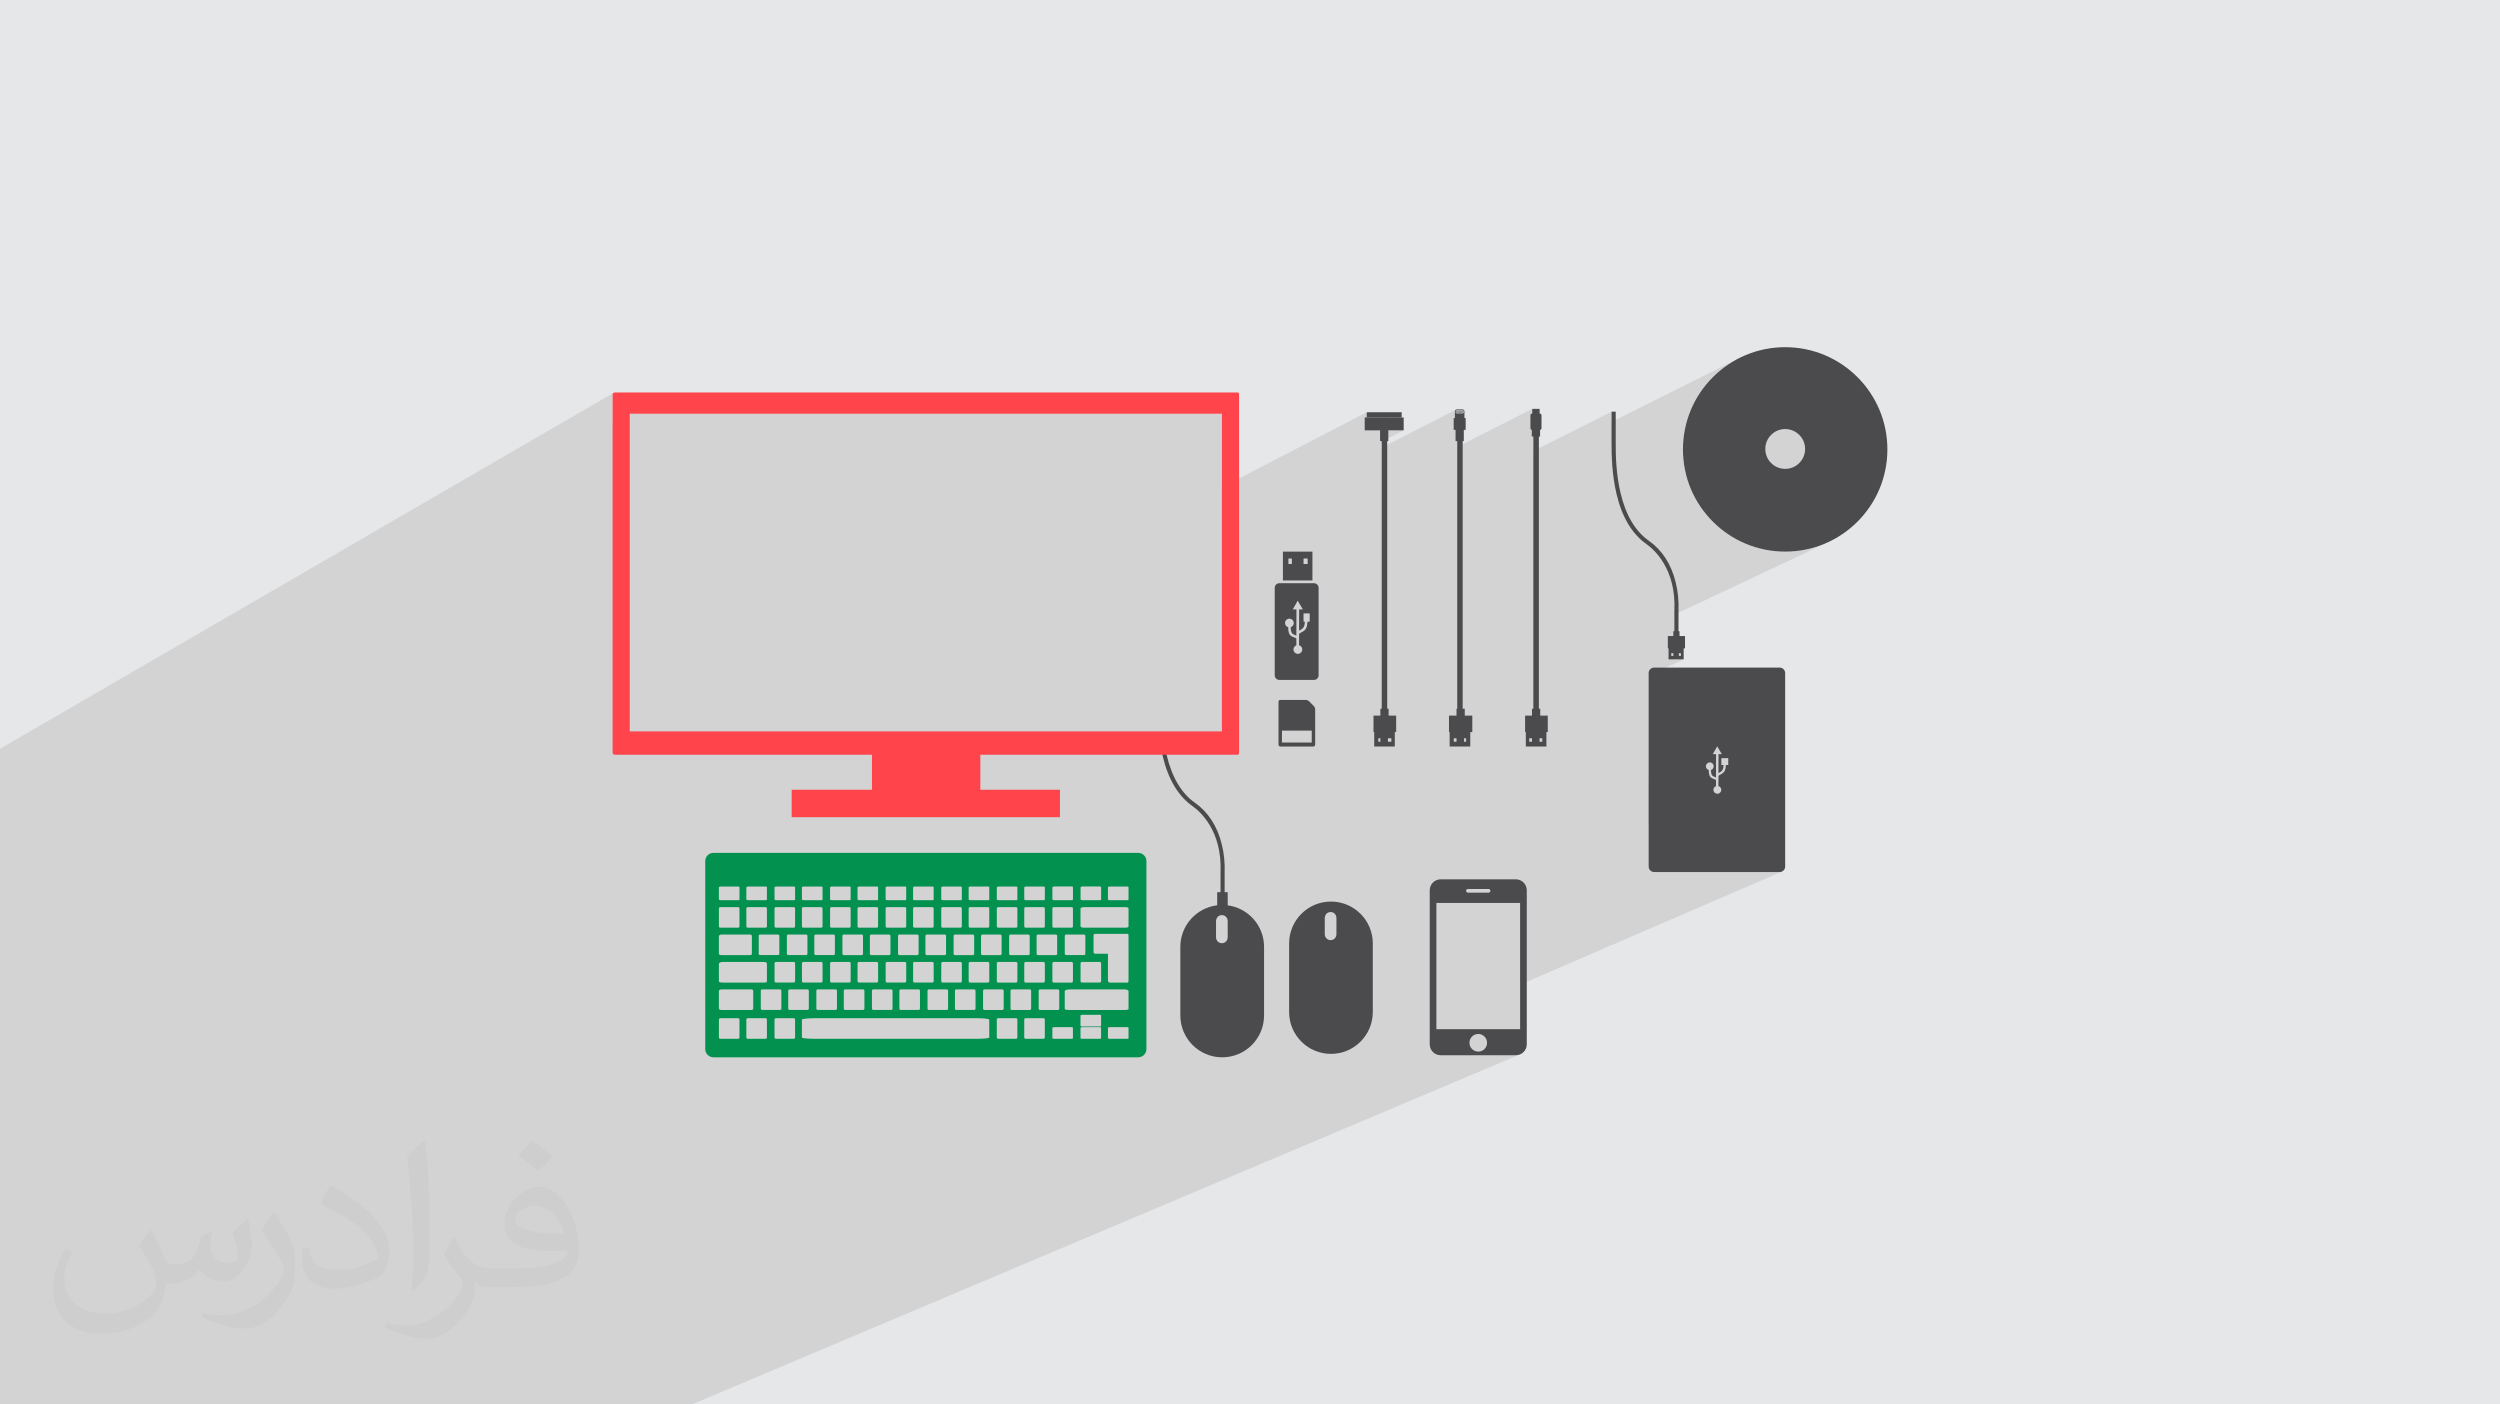
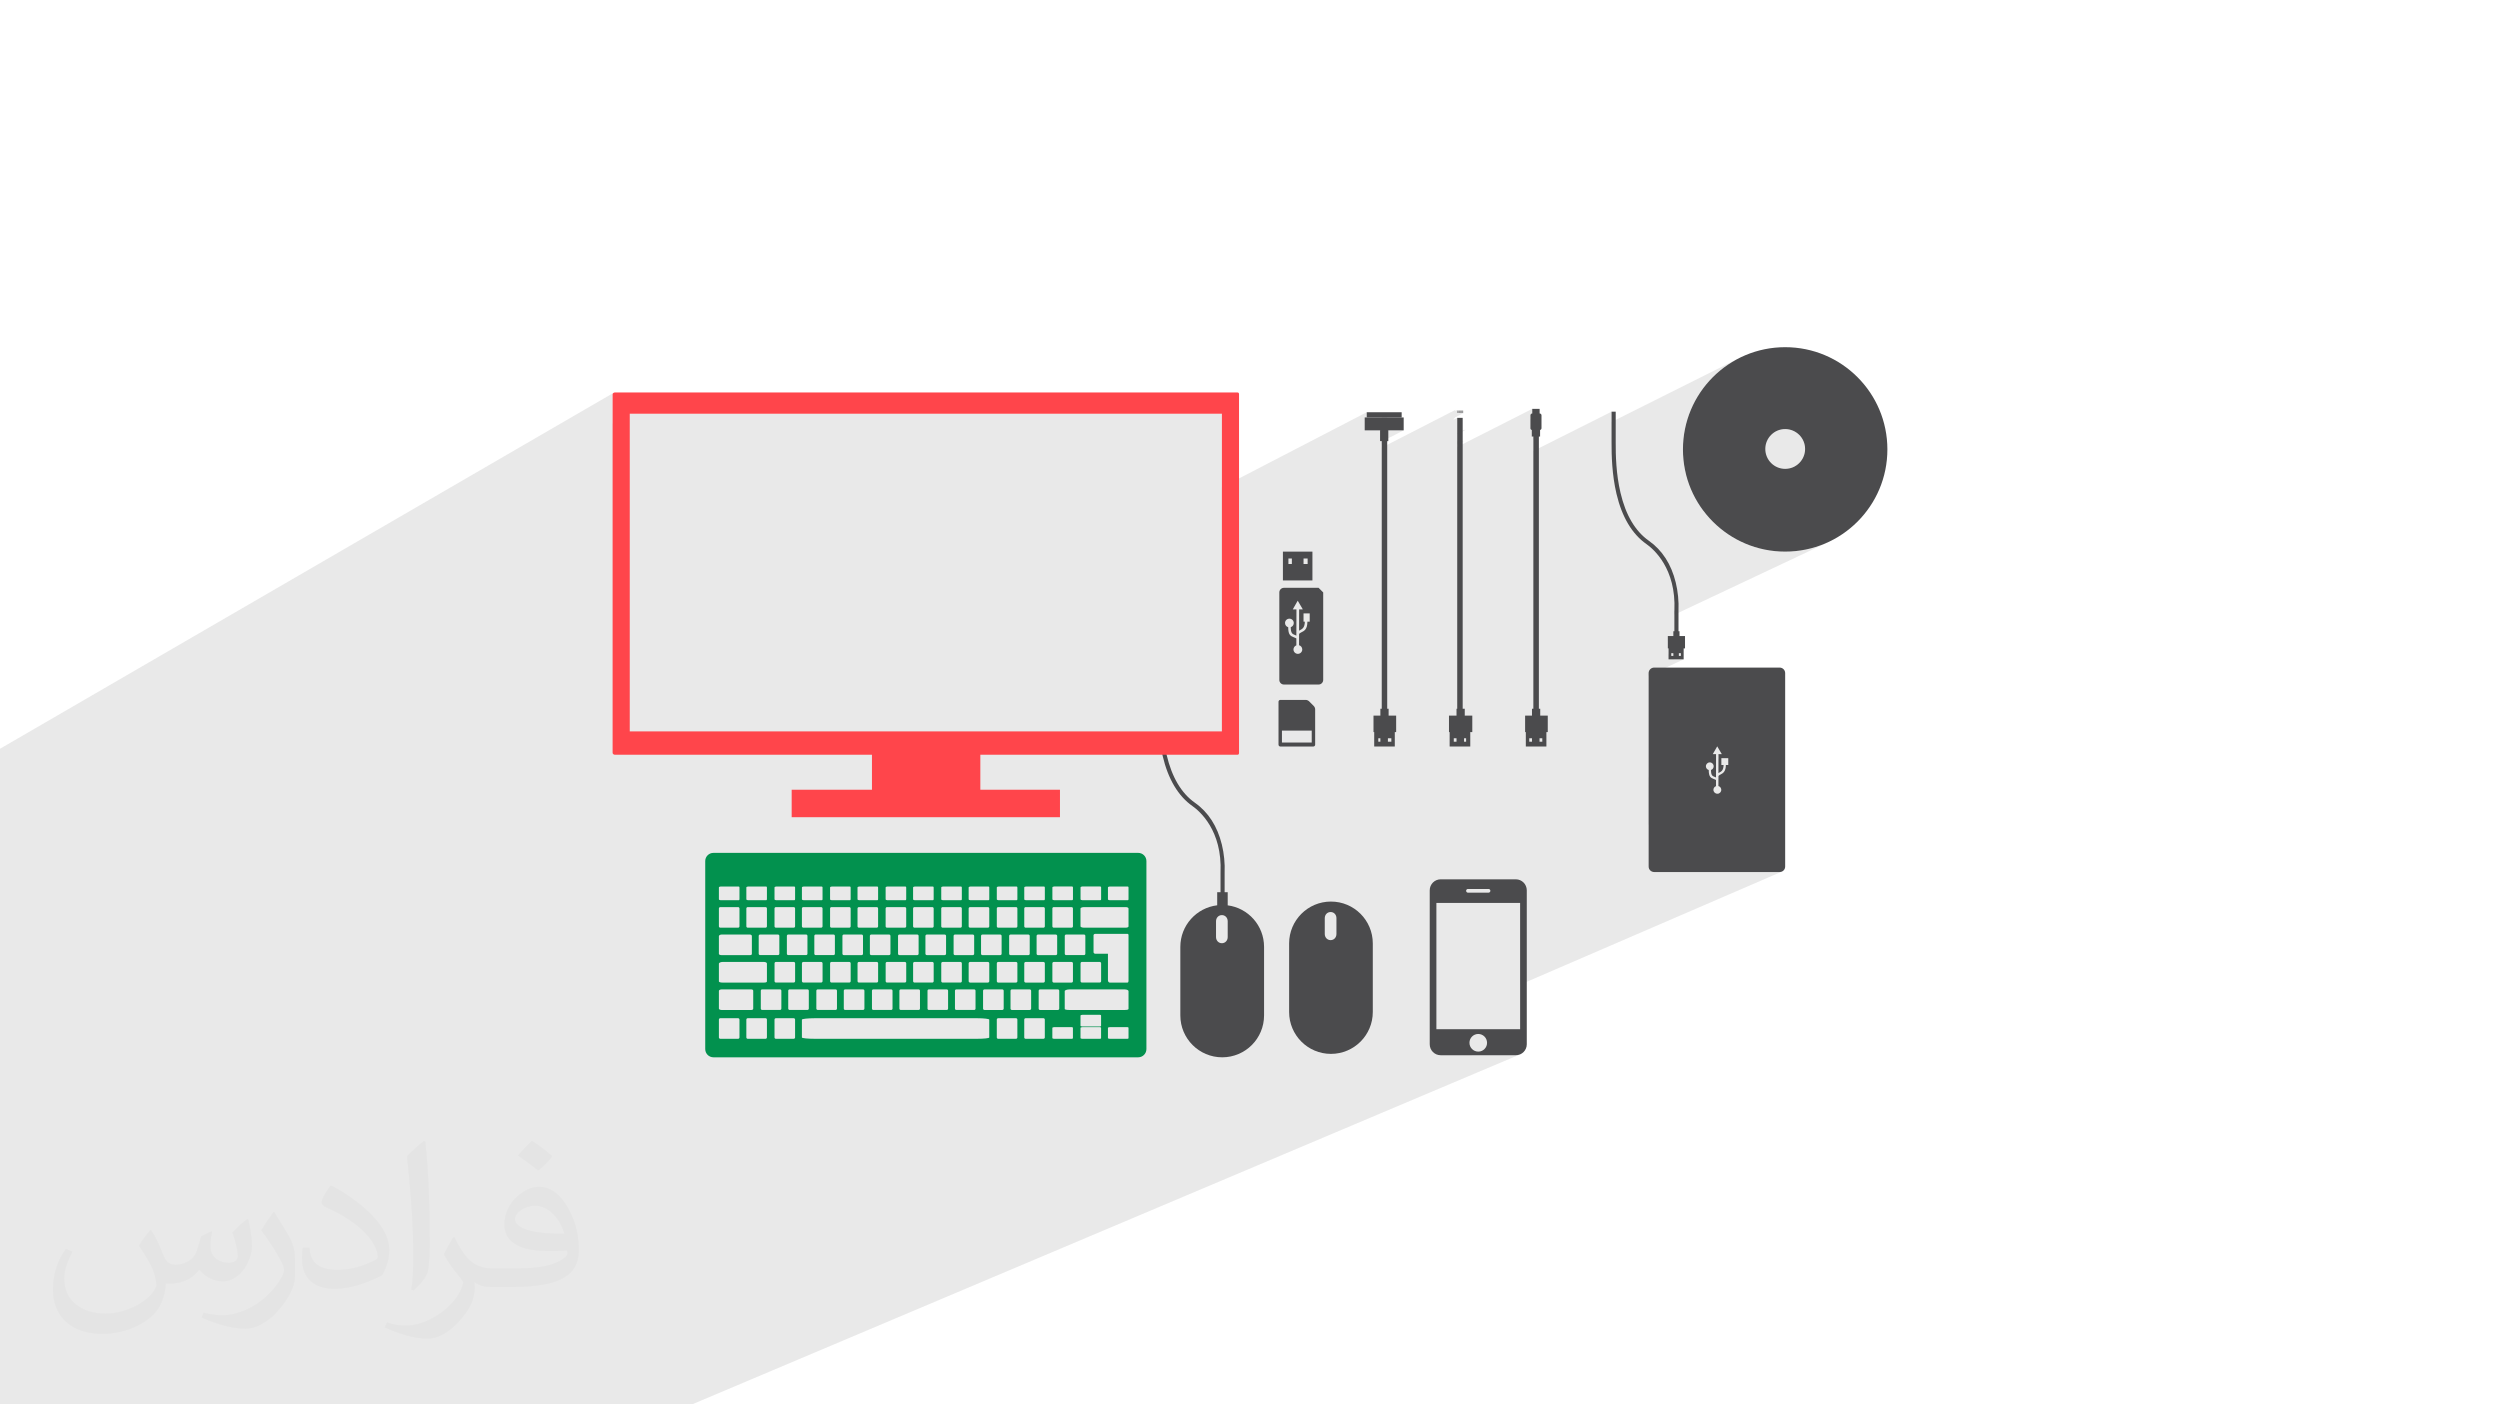
<svg xmlns="http://www.w3.org/2000/svg" xml:space="preserve" width="94.192mm" height="52.917mm" version="1.1" style="shape-rendering:geometricPrecision; text-rendering:geometricPrecision; image-rendering:optimizeQuality; fill-rule:evenodd; clip-rule:evenodd" viewBox="0 0 9404.92 5283.66">
  <defs>
    <style type="text/css">
   
    .fil6 {fill:#4B4B4D}
    .fil0 {fill:#E6E7E8}
    .fil4 {fill:#02914E;fill-rule:nonzero}
    .fil3 {fill:#4B4B4D;fill-rule:nonzero}
    .fil5 {fill:#FF454B;fill-rule:nonzero}
    .fil2 {fill:#373435;fill-opacity:0.031}
    .fil1 {fill:#2B2A29;fill-opacity:0.102}
   
  </style>
  </defs>
  <g id="Layer_x0020_1">
-     <polygon class="fil0" points="-0,0 9404.92,0 9404.92,5283.66 -0,5283.66 " />
    <polygon class="fil1" points="6501.59,2877.94 6501.59,2877.94 6492.35,2882.09 6492.02,2886.73 6490.5,2893.84 6488.28,2899.49 6485.47,2903.93 6482.27,2907.38 6478.8,2910.06 6475.24,2912.22 6471.73,2914.08 6470.54,2914.72 6469.41,2915.35 6468.34,2915.99 6467.36,2916.65 6466.48,2917.34 6465.74,2918.09 6465.13,2918.9 6464.69,2919.79 6464.5,2957.06 6466.77,2957.89 6468.85,2959.05 6470.69,2960.53 6472.28,2962.28 6473.57,2964.26 6474.54,2966.46 6475.14,2968.83 6475.35,2971.33 6475.06,2974.31 6474.21,2977.06 6472.87,2979.55 6471.09,2981.72 6468.93,2983.49 6466.44,2984.83 6202.06,3102.62 6202.06,3260.02 6202.48,3264.19 6203.7,3268.05 6205.61,3271.54 6208.14,3274.57 6211.22,3277.08 6214.73,3278.96 6218.63,3280.14 6222.79,3280.56 6695.19,3280.56 6699.36,3280.14 6703.22,3278.96 5718.6,3704.24 5718.6,3871.85 5718.6,3871.85 5594.03,3924.92 5593.55,3929.67 5591.61,3935.88 5588.57,3941.5 5584.53,3946.41 5579.62,3950.44 5574,3953.49 5535.69,3969.79 5702.44,3969.79 5710.76,3968.95 5718.51,3966.55 2602.46,5283.66 2594.96,5283.66 2446.49,5283.66 2404.64,5283.66 2400.85,5283.66 2343.31,5283.66 2302.49,5283.66 2296.49,5283.66 2220.95,5283.66 2061.91,5283.66 2058.28,5283.66 1994.29,5283.66 1965.11,5283.66 1660.49,5283.66 1656.71,5283.66 1627.17,5283.66 1603.73,5283.66 1507.9,5283.66 1456.94,5283.66 1351.41,5283.66 1345.54,5283.66 1306.71,5283.66 1289.14,5283.66 1283.65,5283.66 1274.95,5283.66 1256.16,5283.66 1253.94,5283.66 1190.49,5283.66 1189.3,5283.66 1189.23,5283.66 1187.31,5283.66 1185.75,5283.66 1181.07,5283.66 1179.27,5283.66 1173.66,5283.66 1172.44,5283.66 1168.88,5283.66 1164.54,5283.66 1139.59,5283.66 1139.58,5283.66 1132.3,5283.66 1120.68,5283.66 1120.55,5283.66 1120.12,5283.66 1103.55,5283.66 1093.94,5283.66 1092.98,5283.66 1090.84,5283.66 1084.99,5283.66 1080.96,5283.66 1078.49,5283.66 1077.42,5283.66 1071.9,5283.66 1065.01,5283.66 1062.46,5283.66 1045.32,5283.66 1035.59,5283.66 1028.02,5283.66 1025.72,5283.66 1023.47,5283.66 1005.4,5283.66 1002.77,5283.66 993.83,5283.66 990.02,5283.66 987.14,5283.66 986.77,5283.66 983.61,5283.66 978.99,5283.66 977.43,5283.66 957.17,5283.66 954.32,5283.66 934.57,5283.66 932.31,5283.66 915.38,5283.66 912.33,5283.66 911.28,5283.66 909.26,5283.66 903.45,5283.66 900.33,5283.66 891.98,5283.66 885.51,5283.66 844.42,5283.66 842.29,5283.66 841.08,5283.66 838.81,5283.66 824.74,5283.66 813.63,5283.66 800.5,5283.66 799.92,5283.66 794.06,5283.66 790.47,5283.66 761.74,5283.66 760.77,5283.66 755.15,5283.66 747.94,5283.66 740.71,5283.66 729.63,5283.66 723.28,5283.66 701.98,5283.66 700.79,5283.66 681.62,5283.66 680.62,5283.66 677.6,5283.66 670.11,5283.66 664.19,5283.66 663.52,5283.66 649.81,5283.66 649.8,5283.66 636.66,5283.66 630.49,5283.66 618.4,5283.66 611.78,5283.66 594.96,5283.66 590.72,5283.66 589.72,5283.66 588.32,5283.66 584.16,5283.66 580.74,5283.66 577.89,5283.66 571.44,5283.66 571.35,5283.66 549.06,5283.66 548.34,5283.66 547.98,5283.66 546.06,5283.66 539.86,5283.66 538.94,5283.66 538.93,5283.66 536.95,5283.66 522.5,5283.66 522.18,5283.66 521.18,5283.66 521.08,5283.66 504.93,5283.66 502.67,5283.66 489.67,5283.66 488.32,5283.66 485.82,5283.66 479.31,5283.66 464.43,5283.66 463.51,5283.66 458.28,5283.66 453.12,5283.66 446.88,5283.66 445.28,5283.66 430.87,5283.66 429.75,5283.66 428.93,5283.66 428.83,5283.66 427.73,5283.66 425.05,5283.66 424.16,5283.66 418.02,5283.66 415.31,5283.66 414.41,5283.66 414.09,5283.66 412.55,5283.66 398.4,5283.66 395.92,5283.66 395.43,5283.66 391.44,5283.66 389.44,5283.66 382.97,5283.66 382.63,5283.66 372.79,5283.66 371.86,5283.66 370.52,5283.66 368.8,5283.66 367.57,5283.66 366.51,5283.66 363.41,5283.66 362.46,5283.66 360.01,5283.66 357.71,5283.66 356.26,5283.66 353.75,5283.66 351.7,5283.66 339.83,5283.66 339.39,5283.66 338.8,5283.66 332.72,5283.66 326.6,5283.66 320.09,5283.66 311.23,5283.66 309.98,5283.66 305.97,5283.66 303.8,5283.66 300.83,5283.66 298.68,5283.66 297.43,5283.66 294.13,5283.66 293.47,5283.66 290.7,5283.66 281.3,5283.66 280.38,5283.66 279.61,5283.66 269.63,5283.66 264.37,5283.66 263.46,5283.66 250.03,5283.66 247.41,5283.66 246.41,5283.66 243.55,5283.66 243.26,5283.66 237.48,5283.66 233.03,5283.66 229.95,5283.66 225.77,5283.66 224.33,5283.66 222.01,5283.66 221.03,5283.66 216.34,5283.66 215.88,5283.66 213.97,5283.66 212.21,5283.66 207.57,5283.66 202.55,5283.66 193.12,5283.66 191.96,5283.66 191.39,5283.66 191.03,5283.66 188.72,5283.66 187.13,5283.66 184.27,5283.66 181.73,5283.66 180.24,5283.66 178.96,5283.66 172.85,5283.66 172.83,5283.66 167.7,5283.66 162.77,5283.66 159.31,5283.66 158.56,5283.66 157.31,5283.66 156.3,5283.66 152.99,5283.66 152.44,5283.66 152.26,5283.66 146.22,5283.66 138.01,5283.66 137.66,5283.66 131.86,5283.66 131.12,5283.66 130.13,5283.66 130.04,5283.66 123.63,5283.66 121.74,5283.66 121.72,5283.66 115.38,5283.66 113.91,5283.66 102.57,5283.66 100.48,5283.66 100.12,5283.66 99.52,5283.66 99.37,5283.66 96.62,5283.66 96.57,5283.66 92.57,5283.66 91.15,5283.66 89.99,5283.66 86.23,5283.66 85.98,5283.66 83.47,5283.66 82.03,5283.66 80.03,5283.66 69.23,5283.66 69.13,5283.66 67.13,5283.66 67.11,5283.66 65.06,5283.66 64.84,5283.66 64.05,5283.66 63.11,5283.66 59.72,5283.66 57.1,5283.66 53.58,5283.66 51.18,5283.66 47.53,5283.66 42.53,5283.66 41.53,5283.66 33.53,5283.66 33.21,5283.66 31.84,5283.66 31.37,5283.66 25.51,5283.66 23.14,5283.66 14.16,5283.66 12.01,5283.66 11.13,5283.66 10.2,5283.66 9.39,5283.66 8.24,5283.66 6.63,5283.66 2.65,5283.66 2.39,5283.66 -0,5283.66 -0,5281.48 -0,5281.42 -0,5280.87 -0,5280.4 -0,5279.79 -0,5278.66 -0,5276.99 -0,5275.98 -0,5275.9 -0,5273.09 -0,5271.85 -0,5271.79 -0,5271.37 -0,5270.3 -0,5267.57 -0,5267.55 -0,5265.35 -0,5265.22 -0,5264.67 -0,5262.53 -0,5261.79 -0,5260.9 -0,5260.43 -0,5259.92 -0,5258.09 -0,5257.22 -0,5255.83 -0,5255.2 -0,5255.14 -0,5252.71 -0,5252.23 -0,5251.71 -0,5251.28 -0,5249.54 -0,5247.52 -0,5246.97 -0,5246.74 -0,5246.32 -0,5246.21 -0,5245.94 -0,5245.59 -0,5245.14 -0,5244.76 -0,5244.33 -0,5242.85 -0,5242.53 -0,5242.45 -0,5239.39 -0,5238.27 -0,5237.8 -0,5237.5 -0,5237.47 -0,5237.42 -0,5235.41 -0,5234.64 -0,5232.41 -0,5230.73 -0,5230.1 -0,5228.09 -0,5228.03 -0,5227.55 -0,5225.26 -0,5224.15 -0,5223.63 -0,5221.26 -0,5219.72 -0,5218.81 -0,5218.33 -0,5215.51 -0,5214.73 -0,5214.63 -0,5214.24 -0,5213.07 -0,5212.45 -0,5209.52 -0,5209.46 -0,5207.59 -0,5206.56 -0,5205.87 -0,5205.44 -0,5205.12 -0,5204.36 -0,5203.02 -0,5202.9 -0,5202.64 -0,5202.56 -0,5202.54 -0,5200.66 -0,5199.91 -0,5198.4 -0,5196.35 -0,5195.87 -0,5194.23 -0,5193.8 -0,5191.36 -0,5187.09 -0,5187.02 -0,5185.03 -0,5184.53 -0,5184.36 -0,5181.54 -0,5180.6 -0,5176.03 -0,5175.44 -0,5175.35 -0,5174.87 -0,5172.66 -0,5171.77 -0,5170.03 -0,5169.53 -0,5169.45 -0,5168.76 -0,5168.25 -0,5168.09 -0,5167.01 -0,5166.1 -0,5165.32 -0,5163.45 -0,5162.87 -0,5162.41 -0,5161.9 -0,5161.46 -0,5160.43 -0,5159.36 -0,5159.09 -0,5159.08 -0,5158.62 -0,5157.94 -0,5157.52 -0,5156.06 -0,5154.7 -0,5153.08 -0,5152.59 -0,5150.8 -0,5149.31 -0,5148.31 -0,5146.85 -0,5145.05 -0,5144.75 -0,5143.98 -0,5141.4 -0,5140.5 -0,5140 -0,5138.56 -0,5138.21 -0,5132.59 -0,5132.1 -0,5131.93 -0,5130.48 -0,5129.57 -0,5126.1 -0,5125.6 -0,5125.21 -0,5124.85 -0,5123.04 -0,5121.85 -0,5119.13 -0,5119.12 -0,5116.96 -0,5116.43 -0,5116.3 -0,5115.82 -0,5115.36 -0,5115.07 -0,5114.55 -0,5114.06 -0,5111.28 -0,5110.48 -0,5110 -0,5106.41 -0,5105.55 -0,5100.97 -0,5099.48 -0,5097.04 -0,5096.71 -0,5096.21 -0,5094.4 -0,5094.2 -0,5088.36 -0,5087.87 -0,5087.18 -0,5086.96 -0,5085.99 -0,5079.83 -0,5079.43 -0,5079.35 -0,5077.74 -0,5076.52 -0,5076.38 -0,5075.81 -0,5074.95 -0,5073.19 -0,5073.07 -0,5072.13 -0,5072 -0,5071.16 -0,5070.67 -0,5067.06 -0,5066.44 -0,5065.95 -0,5062.71 -0,5057.94 -0,5055.82 -0,5053.38 -0,5051.34 -0,5050.53 -0,5044.89 -0,5044.39 -0,5044.1 -0,5043.17 -0,5035.24 -0,5032.47 -0,5031.47 -0,5031.39 -0,5029.94 -0,5029.89 -0,5028.65 -0,5028.56 -0,5028.03 -0,5027.92 -0,5027.2 -0,5026.72 -0,5023.17 -0,5022.67 -0,5018.18 -0,5013.53 -0,5008.24 -0,5008.22 -0,5006.89 -0,5005.44 -0,5002.69 -0,5000.03 -0,4999.8 -0,4999.52 -0,4998.85 -0,4991.33 -0,4989.18 -0,4986.52 -0,4985.4 -0,4984.61 -0,4984.59 -0,4983.75 -0,4983.49 -0,4979.28 -0,4978.49 -0,4977.98 -0,4972.51 -0,4969.82 -0,4968.84 -0,4965.89 -0,4963.8 -0,4963.15 -0,4961.56 -0,4959.76 -0,4958.2 -0,4956.25 -0,4955.85 -0,4955.35 -0,4955.3 -0,4945.99 -0,4944.48 -0,4942.4 -0,4941.57 -0,4940.66 -0,4939.88 -0,4939.65 -0,4939.56 -0,4939.16 -0,4938.41 -0,4934.51 -0,4934 -0,4933.69 -0,4924.68 -0,4917.89 -0,4911.3 -0,4910.35 -0,4910.25 -0,4909.72 -0,4905.94 -0,4901.88 -0,4900.49 -0,4896.7 -0,4896.27 -0,4895.86 -0,4894.4 -0,4893.85 -0,4893.74 -0,4889.1 -0,4888.57 -0,4884.68 -0,4880.25 -0,4873.5 -0,4867.05 -0,4866.08 -0,4855.08 -0,4854.76 -0,4851.77 -0,4850.35 -0,4849.84 -0,4848.93 -0,4846.95 -0,4846.29 -0,4845.67 -0,4844.41 -0,4843.89 -0,4834.3 -0,4828.25 -0,4827.51 -0,4824.64 -0,4824.57 -0,4821.38 -0,4820.35 -0,4810.36 -0,4805.7 -0,4805.68 -0,4803.77 -0,4798.17 -0,4797.65 -0,4794.44 -0,4794.05 -0,4791.98 -0,4790.09 -0,4789.13 -0,4783.27 -0,4783.17 -0,4783.16 -0,4782.31 -0,4776.4 -0,4775.41 -0,4771.65 -0,4768.17 -0,4764.12 -0,4760.41 -0,4759.9 -0,4759.71 -0,4759.41 -0,4758.48 -0,4752.72 -0,4752.2 -0,4751.53 -0,4746.18 -0,4736.75 -0,4731.39 -0,4729.89 -0,4729.81 -0,4728.88 -0,4723.14 -0,4718.67 -0,4717.63 -0,4713.93 -0,4688.39 -0,4684.17 -0,4683.15 -0,4676.08 -0,4648.52 -0,4613.65 -0,4612.98 -0,4604.21 -0,4602.81 -0,4590.33 -0,4573.31 -0,4572.69 -0,4571.25 -0,4566.95 -0,4565.81 -0,4555.79 -0,4548.74 -0,4543.38 -0,4513.44 -0,4498.69 -0,4479.97 -0,4455.54 -0,4442.86 -0,4424.46 -0,4421.59 -0,4408.87 -0,4405.98 -0,4375 -0,4372 -0,4370.38 -0,4370.12 -0,4369.3 -0,4368.71 -0,4368.6 -0,4367.9 -0,4367.19 -0,4366.48 -0,4365.86 -0,4365.15 -0,4364.57 -0,4364.44 -0,4363.74 -0,4363.03 -0,4362.33 -0,4361.71 -0,4361.41 -0,4360.92 -0,4360.42 -0,4360.29 -0,4360 -0,4359.59 -0,4358.88 -0,4358.67 -0,4357.25 -0,4355.84 -0,4354.51 -0,4353.1 -0,4351.68 -0,4351.47 -0,4350.93 -0,4350.59 -0,4348.03 -0,4338.37 -0,4329.58 -0,4325.43 -0,4291.54 -0,4287.06 -0,4268.21 -0,4256.9 -0,4231.87 -0,4228.68 -0,4215.9 -0,4054.78 -0,4044.32 -0,3985.69 -0,2919.82 -0,2819.85 -0,2816.81 2308.71,1477.59 2307.4,1478.4 2306.28,1479.4 2305.4,1480.57 2304.82,1481.89 2304.62,1483.32 2304.62,1593.46 2369.09,1556.35 4596.72,1556.35 4596.72,1833.26 5141.59,1550.84 5141.59,1570.43 5273.01,1570.43 5198.07,1609.04 5198.07,1618.94 5280.62,1618.94 5201.71,1659.44 5222.79,1659.44 5198.07,1672.12 5198.07,1683.99 5477.6,1540.73 5476.41,1541.37 5475.36,1542.21 5474.49,1543.24 5473.83,1544.44 5473.41,1545.78 5473.38,1546.08 5478.41,1543.5 5479.05,1543.3 5479.74,1543.23 5502.75,1543.23 5503.44,1543.3 5504.09,1543.5 5504.67,1543.81 5505.18,1544.23 5505.59,1544.74 5505.9,1545.32 5506.1,1545.96 5506.17,1546.66 5506.17,1551.79 5506.1,1552.49 5505.9,1553.13 5505.59,1553.71 5505.18,1554.22 5504.67,1554.64 5504.09,1554.95 5473.26,1570.71 5473.26,1572.72 5468.7,1575.06 5468.7,1578.76 5482.02,1571.95 5482.02,1629.81 5506.74,1617.22 5513.77,1617.22 5482.02,1633.39 5482.02,1659.44 5506.74,1659.44 5482.02,1671.99 5482.02,1681.31 5764.25,1538.1 5764.25,1555.42 5758.75,1558.2 5758.57,1558.42 5757.94,1559.59 5757.55,1560.87 5757.41,1562.25 5757.41,1577.53 5768.44,1571.95 5768.44,1630.35 5793.74,1617.6 5794.84,1617.23 5768.44,1630.54 5768.44,1642.13 5793.74,1642.13 5768.44,1654.86 5768.44,1696.4 6062.65,1548.77 6062.68,1549.87 6062.71,1552.8 6062.73,1556.53 6078.25,1548.76 6078.25,1548.77 6062.73,1556.54 6062.74,1557.3 6062.76,1563.19 6062.77,1570.25 6062.78,1578.28 6062.79,1587.05 6062.79,1587.32 6549,1344 6532.42,1352.48 6516.31,1361.74 6500.71,1371.74 6485.63,1382.46 6471.1,1393.88 6457.15,1405.96 6443.8,1418.69 6431.06,1432.04 6418.98,1446 6407.57,1460.53 6396.85,1475.6 6386.85,1491.2 6377.58,1507.31 6369.1,1523.88 6361.4,1540.93 6354.51,1558.39 6348.47,1576.25 6343.29,1594.51 6338.99,1613.12 6335.62,1632.05 6333.17,1651.3 6331.68,1670.84 6331.18,1690.63 6331.68,1710.42 6333.17,1729.96 6335.62,1749.21 6338.99,1768.14 6343.29,1786.75 6343.56,1787.71 6686.66,1620.05 6700.69,1615.69 6715.74,1614.18 6730.81,1615.69 6744.86,1620.05 6757.59,1626.95 6768.68,1636.07 6777.84,1647.13 6784.77,1659.83 6789.14,1673.86 6790.67,1688.91 6789.14,1704.04 6784.77,1718.12 6777.84,1730.85 6768.68,1741.93 6757.59,1751.07 6744.86,1757.97 6407.66,1920.85 6418.98,1935.26 6431.06,1949.22 6443.8,1962.57 6457.15,1975.3 6471.1,1987.38 6485.63,1998.8 6500.71,2009.52 6516.31,2019.52 6532.42,2028.78 6549,2037.27 6566.03,2044.96 6583.49,2051.85 6601.37,2057.89 6619.62,2063.08 6638.23,2067.37 6657.16,2070.75 6676.41,2073.19 6695.95,2074.68 6715.74,2075.18 6735.53,2074.68 6755.07,2073.19 6774.31,2070.75 6793.26,2067.37 6811.87,2063.08 6830.11,2057.89 6847.98,2051.85 6865.45,2044.96 6882.48,2037.27 6298.85,2312.35 6298.85,2392.8 6314.45,2392.8 6274.32,2411.59 6274.32,2439.2 6276.99,2439.2 6276.99,2462.05 6287.25,2457.26 6287.25,2457.26 6295.05,2457.26 6295.05,2457.29 6333.85,2439.2 6338.98,2439.2 6295.05,2459.69 6295.05,2466.93 6315.79,2457.26 6323.4,2457.26 6323.4,2467.52 6295.6,2480.46 6333.85,2480.46 6202.06,2541.74 6202.06,2924.34 6460.11,2807.78 6477.23,2836.88 6464.85,2842.46 6464.81,2857.17 6475.71,2852.27 6501.58,2852.27 6501.58,2877.94 " />
    <path class="fil2" d="M568.51 4627.69c17.95,27.21 29.6,53.36 40.96,82.43 8.45,16.91 12.93,48.09 52.57,48.09 11.61,0 28.28,-3.42 43.06,-11.61 16.63,-8.73 29.32,-21.94 35.94,-42l15.85 -53.36 38.57 -19.02 2.64 2.64c-5.27,20.09 -6.59,39.36 -6.59,54.43 0,44.63 38.57,61.56 69.22,61.56 17.95,0 34.09,-8.73 34.09,-25.11 0,-21.13 -8.98,-57.06 -20.62,-89.29 17.95,-17.95 35.94,-35.94 56.53,-50.47l3.17 1.6c8.98,38.04 14,75.56 14,100.66 0,24.57 -10.83,51.79 -19.81,69.49 -18.49,34.87 -51.25,62.62 -90.87,62.62 -30.1,0 -63.65,-15.07 -86.66,-43.06l-1.32 0c-21.66,26.96 -55.22,51.25 -108.86,51.25l-16.63 0c-2.64,35.41 -10.29,60.49 -21.94,82.95 -31.95,62.34 -126.81,106.47 -216.1,106.47 -124.17,0 -186.51,-71.59 -186.51,-166.96 0,-58.91 19.27,-113.6 48.88,-152.42l24.29 10.04c-18.49,35.41 -30.91,68.68 -30.91,101.45 0,89.29 72.66,131.83 156.4,131.83 77.68,0 173.83,-49.41 191.28,-106.72 -6.59,-62.62 -30.1,-91.93 -66.04,-148.99 10.83,-19.02 24.83,-38.04 42.28,-58.38l3.17 0 0 0 0 0 -0.02 -0.09zm1432.13 -336.04c26.15,16.39 51.79,35.66 76.87,57.85 -14,19.81 -31.45,37.79 -53.11,53.64 -25.11,-20.34 -50.19,-37.79 -75.84,-56.27 17.42,-19.55 34.62,-38.29 52.04,-55.22l0 0 0 0 0 0 0 0 0 0 0.03 0zm13.47 244.11c-42.28,0 -76.87,27.75 -76.87,48.34 0,44.13 84.53,57.85 185.72,57.31 -12.68,-51.79 -57.06,-105.68 -108.86,-105.68l0.01 0.03zm-94.86 236.19c54.96,0 103.04,-1.6 139.74,-10.83 40.96,-10.29 75.56,-30.91 75.56,-45.17 0,-3.7 0,-8.19 -1.32,-11.89 -22.98,2.11 -49.41,2.11 -72.38,2.11 -74.49,0 -131.55,-16.91 -154.02,-58.66 -5.55,-11.61 -9.51,-24.57 -9.51,-39.36 0,-40.43 17.42,-79.79 48.09,-107 25.61,-22.45 53.89,-36.44 82.67,-36.44 52.04,0 93.51,41.75 122.57,107.54 15.85,35.94 26.68,77.4 26.68,129.72 0,34.87 -9.51,64.19 -31.17,85.85 -40.43,39.11 -114.92,53.89 -229.04,53.89l-51.79 0 0 0 -13.47 0c-28.28,0 -48.62,-5.02 -64.72,-17.42l-2.64 0c0.79,6.59 1.32,12.93 1.32,19.02 0,25.61 -8.45,58.38 -25.61,84.53 -50.72,75.3 -105.68,108.04 -153.24,108.04 -48.09,0 -107,-18.49 -160.11,-42.54l9.51 -18.49c17.17,7.13 40.96,11.89 73.7,11.89 85.85,0 198.66,-82.43 212.66,-163 -3.17,-6.59 -8.98,-15.32 -17.17,-24.57 -25.11,-29.85 -40.96,-54.68 -55.75,-80.83 12.68,-25.11 24.29,-45.17 35.13,-63.4l4.49 -0.53c36.72,74.77 69.99,117.55 144.23,117.55l11.61 0 0 0 53.89 0 0 0 0 0 0 0 0 0 0 0 0.09 0.01zm-371.98 79c6.34,-34.34 6.87,-72.91 6.87,-108.86l0 -53.36c0,-99.6 -12.68,-244.36 -22.98,-338.68 17.95,-19.27 43.06,-42 62.87,-57.31l5.81 1.6c13.47,118.62 16.63,256 16.63,383.06 0,33.3 -1.32,65.79 -4.49,89.55 -1.85,30.1 -19.27,52.83 -56.53,87.7l-8.19 -3.7zm-382.8 -157.19c1.85,46.77 24.83,83.49 105.15,83.49 49.93,0 92.19,-12.93 138.96,-35.13 8.45,-3.7 12.93,-8.73 12.93,-12.93 0,-29.32 -22.45,-68.15 -60.23,-103.55 -36.72,-33.3 -85.34,-62.62 -130.76,-82.18 -15.6,-6.59 -20.62,-13.47 -20.62,-20.09 0,-13.47 17.95,-41.75 32.77,-62.09l5.02 -0.53c52.04,27.21 110.17,67.64 153.24,112.53 39.11,41.47 63.4,83.49 63.4,129.19 0,33.81 -10.29,65.51 -26.96,95.11 -57.06,28.79 -117.83,50.72 -178.06,50.72 -73.17,0 -123.1,-34.34 -123.1,-114.92 0,-8.73 0,-22.19 3.17,-39.64l25.11 0 0 0 0 0 0 0 0 0 0 0 -0.02 0zm-132.37 -132.9l45.45 73.45c16.63,27.21 32.23,56.81 32.23,103.55l0 59.7c0,48.34 -30.91,100.13 -80.83,151.38 -39.11,34.62 -73.7,49.41 -105.68,49.41 -47.55,0 -101.98,-14.79 -164.85,-41.75l7.13 -18.49c19.81,5.27 42.79,9.77 71.06,9.77 90.36,-0.53 182.8,-66.57 225.08,-147.15 5.02,-9.26 6.87,-17.95 6.87,-24.04 0,-9.26 -5.02,-19.55 -8.98,-28.79 -22.98,-43.31 -48.62,-82.95 -76.87,-119.68 14.79,-23.25 29.6,-45.7 45.7,-67.9l3.7 0.53 0 0 0 0 0 0 0 0 0 0 -0.02 0.01z" />
    <g id="_2686038146704">
      <path class="fil3" d="M5164.41 3549.11c0,-86.91 -70.36,-157.47 -157.47,-157.47 -86.91,0 -157.28,70.56 -157.28,157.47l0 258.08c0,86.91 70.36,157.47 157.28,157.47 87.11,0 157.47,-70.56 157.47,-157.47l0 -258.08zm-136.74 -35.38l0 0c0,12.74 -9.13,23.02 -21.88,23.02 -12.73,0 -22.06,-10.27 -22.06,-23.02l0 -59.72c0,-12.74 9.33,-23.01 22.06,-23.01 12.74,0 21.88,10.26 21.88,23.01l0 59.72z" />
      <path class="fil3" d="M4618.58 3405.9l0 -49.46 -11.6 0 0 -71.89c0,-0.19 0,-0.57 0,-1.15 1.53,-34.61 -2.09,-72.27 -10.45,-106.31 -16.92,-68.85 -50.97,-121.72 -101.18,-157.09 -50.96,-35.76 -86.91,-96.23 -106.5,-180.11 -2.48,-10.45 -4.56,-20.92 -6.46,-31.37l-15.6 0c1.9,11.6 4.18,23.19 7.04,34.99 20.54,87.49 58.38,151.2 112.59,189.23 26.43,18.64 112.21,91.48 105.17,249.9 0,0.95 0,1.72 0,1.9l0 71.89 -12.55 0 0 49.26c-77.97,9.33 -138.65,75.7 -138.65,156.33l0 258.08c0,86.92 70.56,157.47 157.47,157.47 87.11,0 157.47,-70.55 157.47,-157.47l0 -258.08c0,-80.06 -59.53,-146.06 -136.74,-156.13l-0.01 0.01zm0 119.43l0 0c0,12.74 -9.13,23.01 -21.87,23.01 -12.74,0 -22.06,-10.26 -22.06,-23.01l0 -59.72c0,-12.74 9.32,-23.01 22.06,-23.01 12.74,0 21.87,10.26 21.87,23.01l0 59.72z" />
      <path class="fil4" d="M4312.77 3239.3c0,-17.11 -13.88,-30.81 -30.99,-30.81l-1597.74 0c-17.11,0 -30.99,13.7 -30.99,30.81l0 707.3c0,17.11 13.88,30.99 30.99,30.99l1597.74 0c17.11,0 30.99,-13.88 30.99,-30.99l0 -707.3zm-247.81 99.09l0 0c0,-1.9 3.61,-3.42 6.46,-3.42l67.14 0c2.85,0 3.8,1.52 3.8,3.42l0 44.69c0,1.9 -0.95,3.42 -3.8,3.42l-67.14 0c-2.85,0 -6.46,-1.52 -6.46,-3.42l0 -44.69zm-105.93 0l0 0c0,-1.9 3.61,-3.42 6.46,-3.42l67.14 0c2.85,0 3.8,1.52 3.8,3.42l0 44.69c0,1.9 -0.95,3.42 -3.8,3.42l-67.14 0c-2.85,0 -6.46,-1.52 -6.46,-3.42l0 -44.69zm124 249.52l0 0c0,2.85 -2.28,5.13 -5.13,5.13l-67.13 0c-2.86,0 -5.13,-2.29 -5.13,-5.13l0 -67.14c0,-2.85 2.28,-5.13 5.13,-5.13l67.13 0c2.86,0 5.13,2.29 5.13,5.13l0 67.14zm59.33 103.07l0 0c0,2.85 -2.28,5.32 -5.13,5.32l-67.13 0c-2.86,0 -5.13,-2.48 -5.13,-5.32l0 -66.95c0,-2.85 2.28,-5.32 5.13,-5.32l67.13 0c2.86,0 5.13,2.48 5.13,5.32l0 66.95zm-1151.18 0l0 0c0,2.85 -2.28,5.32 -5.13,5.32l-67.13 0c-2.86,0 -5.13,-2.48 -5.13,-5.32l0 -66.95c0,-2.85 2.28,-5.32 5.13,-5.32l67.13 0c2.86,0 5.13,2.48 5.13,5.32l0 66.95zm-51.73 103.27l0 0c0,2.85 -2.29,5.12 -5.13,5.12l-67.14 0c-2.85,0 -5.12,-2.28 -5.12,-5.12l0 -67.14c0,-2.85 2.28,-5.13 5.12,-5.13l67.14 0c2.85,0 5.13,2.29 5.13,5.13l0 67.14zm-7.61 -206.35l0 0c0,2.85 -2.48,5.13 -5.32,5.13l-66.95 0c-2.86,0 -5.33,-2.29 -5.33,-5.13l0 -67.14c0,-2.85 2.48,-5.13 5.33,-5.13l66.95 0c2.85,0 5.32,2.29 5.32,5.13l0 67.14zm105.75 0l0 0c0,2.85 -2.29,5.13 -5.13,5.13l-67.14 0c-2.85,0 -5.13,-2.29 -5.13,-5.13l0 -67.14c0,-2.85 2.29,-5.13 5.13,-5.13l67.14 0c2.85,0 5.13,2.29 5.13,5.13l0 67.14zm5.13 206.35l0 0c0,2.85 -2.29,5.12 -5.13,5.12l-67.14 0c-2.85,0 -5.13,-2.28 -5.13,-5.12l0 -67.14c0,-2.85 2.29,-5.13 5.13,-5.13l67.14 0c2.85,0 5.13,2.29 5.13,5.13l0 67.14zm51.73 -103.27l0 0c0,2.85 -2.48,5.32 -5.33,5.32l-66.95 0c-2.85,0 -5.32,-2.48 -5.32,-5.32l0 -66.95c0,-2.85 2.48,-5.32 5.32,-5.32l66.95 0c2.86,0 5.33,2.48 5.33,5.32l0 66.95zm46.4 -103.07l0 0c0,2.85 -2.28,5.13 -5.13,5.13l-67.13 0c-2.86,0 -5.13,-2.29 -5.13,-5.13l0 -67.14c0,-2.85 2.28,-5.13 5.13,-5.13l67.13 0c2.86,0 5.13,2.29 5.13,5.13l0 67.14zm7.8 206.35l0 0c0,2.85 -2.48,5.12 -5.13,5.12l-67.14 0c-2.85,0 -5.32,-2.28 -5.32,-5.12l0 -67.14c0,-2.85 2.48,-5.13 5.32,-5.13l67.14 0c2.67,0 5.13,2.29 5.13,5.13l0 67.14zm51.54 -103.27l0 0c0,2.85 -2.28,5.32 -5.13,5.32l-67.13 0c-2.86,0 -5.13,-2.48 -5.13,-5.32l0 -66.95c0,-2.85 2.28,-5.32 5.13,-5.32l67.13 0c2.86,0 5.13,2.48 5.13,5.32l0 66.95zm46.4 -103.07l0 0c0,2.85 -2.28,5.13 -5.13,5.13l-67.13 0c-2.86,0 -5.13,-2.29 -5.13,-5.13l0 -67.14c0,-2.85 2.28,-5.13 5.13,-5.13l67.13 0c2.86,0 5.13,2.29 5.13,5.13l0 67.14zm5.33 206.35l0 0c0,2.85 -2.48,5.12 -5.33,5.12l-67.13 0c-2.86,0 -5.13,-2.28 -5.13,-5.12l0 -67.14c0,-2.85 2.28,-5.13 5.13,-5.13l67.13 0c2.86,0 5.33,2.29 5.33,5.13l0 67.14zm51.53 -103.27l0 0c0,2.85 -2.28,5.32 -5.13,5.32l-67.13 0c-2.86,0 -5.13,-2.48 -5.13,-5.32l0 -66.95c0,-2.85 2.28,-5.32 5.13,-5.32l67.13 0c2.86,0 5.13,2.48 5.13,5.32l0 66.95zm46.41 -103.07l0 0c0,2.85 -2.29,5.13 -5.13,5.13l-67.14 0c-2.85,0 -5.13,-2.29 -5.13,-5.13l0 -67.14c0,-2.85 2.29,-5.13 5.13,-5.13l67.14 0c2.85,0 5.13,2.29 5.13,5.13l0 67.14zm7.8 206.35l0 0c0,2.85 -2.28,5.12 -5.13,5.12l-67.13 0c-2.86,0 -5.13,-2.28 -5.13,-5.12l0 -67.14c0,-2.85 2.28,-5.13 5.13,-5.13l67.13 0c2.86,0 5.13,2.29 5.13,5.13l0 67.14zm51.54 -103.27l0 0c0,2.85 -2.29,5.32 -5.13,5.32l-67.14 0c-2.85,0 -5.13,-2.48 -5.13,-5.32l0 -66.95c0,-2.85 2.29,-5.32 5.13,-5.32l67.14 0c2.85,0 5.13,2.48 5.13,5.32l0 66.95zm46.59 -103.07l0 0c0,2.85 -2.28,5.13 -5.13,5.13l-67.13 0c-2.86,0 -5.13,-2.29 -5.13,-5.13l0 -67.14c0,-2.85 2.28,-5.13 5.13,-5.13l67.13 0c2.86,0 5.13,2.29 5.13,5.13l0 67.14zm5.14 206.35l0 0c0,2.85 -2.29,5.12 -5.13,5.12l-67.14 0c-2.85,0 -5.13,-2.28 -5.13,-5.12l0 -67.14c0,-2.85 2.29,-5.13 5.13,-5.13l67.14 0c2.85,0 5.13,2.29 5.13,5.13l0 67.14zm51.53 -103.27l0 0c0,2.85 -2.28,5.32 -5.12,5.32l-67.14 0c-2.85,0 -5.13,-2.48 -5.13,-5.32l0 -66.95c0,-2.85 2.29,-5.32 5.13,-5.32l67.14 0c2.85,0 5.12,2.48 5.12,5.32l0 66.95zm46.6 -103.07l0 0c0,2.85 -2.48,5.13 -5.33,5.13l-66.94 0c-2.86,0 -5.33,-2.29 -5.33,-5.13l0 -67.14c0,-2.85 2.48,-5.13 5.33,-5.13l66.94 0c2.86,0 5.33,2.29 5.33,5.13l0 67.14zm7.61 206.35l0 0c0,2.85 -2.29,5.12 -5.13,5.12l-67.14 0c-2.85,0 -5.13,-2.28 -5.13,-5.12l0 -67.14c0,-2.85 2.29,-5.13 5.13,-5.13l67.14 0c2.85,0 5.13,2.29 5.13,5.13l0 67.14zm51.73 -103.27l0 0c0,2.85 -2.29,5.32 -5.13,5.32l-67.14 0c-2.85,0 -5.13,-2.48 -5.13,-5.32l0 -66.95c0,-2.85 2.29,-5.32 5.13,-5.32l67.14 0c2.85,0 5.13,2.48 5.13,5.32l0 66.95zm46.4 -103.07l0 0c0,2.85 -2.28,5.13 -5.12,5.13l-67.14 0c-2.85,0 -5.13,-2.29 -5.13,-5.13l0 -67.14c0,-2.85 2.29,-5.13 5.13,-5.13l67.14 0c2.85,0 5.12,2.29 5.12,5.13l0 67.14zm5.13 206.35l0 0c0,2.85 -2.28,5.12 -5.13,5.12l-67.13 0c-2.85,0 -5.13,-2.28 -5.13,-5.12l0 -67.14c0,-2.85 2.29,-5.13 5.13,-5.13l67.13 0c2.86,0 5.13,2.29 5.13,5.13l0 67.14zm51.73 -103.27l0 0c0,2.85 -2.47,5.32 -5.12,5.32l-67.14 0c-2.85,0 -5.32,-2.48 -5.32,-5.32l0 -66.95c0,-2.85 2.48,-5.32 5.32,-5.32l67.14 0c2.66,0 5.12,2.48 5.12,5.32l0 66.95zm46.4 -103.07l0 0c0,2.85 -2.28,5.13 -5.13,5.13l-67.13 0c-2.85,0 -5.13,-2.29 -5.13,-5.13l0 -67.14c0,-2.85 2.29,-5.13 5.13,-5.13l67.13 0c2.86,0 5.13,2.29 5.13,5.13l0 67.14zm7.81 206.35l0 0c0,2.85 -2.48,5.12 -5.13,5.12l-67.14 0c-2.85,0 -5.32,-2.28 -5.32,-5.12l0 -67.14c0,-2.85 2.48,-5.13 5.32,-5.13l67.14 0c2.67,0 5.13,2.29 5.13,5.13l0 67.14zm51.53 -103.27l0 0c0,2.85 -2.28,5.32 -5.13,5.32l-67.13 0c-2.86,0 -5.13,-2.48 -5.13,-5.32l0 -66.95c0,-2.85 2.28,-5.32 5.13,-5.32l67.13 0c2.86,0 5.13,2.48 5.13,5.32l0 66.95zm46.41 -103.07l0 0c0,2.85 -2.28,5.13 -5.13,5.13l-67.13 0c-2.86,0 -5.13,-2.29 -5.13,-5.13l0 -67.14c0,-2.85 2.28,-5.13 5.13,-5.13l67.13 0c2.86,0 5.13,2.29 5.13,5.13l0 67.14zm5.32 206.35l0 0c0,2.85 -2.48,5.12 -5.32,5.12l-67.14 0c-2.66,0 -5.12,-2.28 -5.12,-5.12l0 -67.14c0,-2.85 2.48,-5.13 5.12,-5.13l67.14 0c2.85,0 5.32,2.29 5.32,5.13l0 67.14zm51.54 -103.27l0 0c0,2.85 -2.28,5.32 -5.13,5.32l-67.13 0c-2.86,0 -5.13,-2.48 -5.13,-5.32l0 -66.95c0,-2.85 2.28,-5.32 5.13,-5.32l67.13 0c2.86,0 5.13,2.48 5.13,5.32l0 66.95zm46.41 -103.07l0 0c0,2.85 -2.29,5.13 -5.13,5.13l-67.14 0c-2.85,0 -5.13,-2.29 -5.13,-5.13l0 -67.14c0,-2.85 2.29,-5.13 5.13,-5.13l67.14 0c2.85,0 5.13,2.29 5.13,5.13l0 67.14zm7.79 206.35l0 0c0,2.85 -2.28,5.12 -5.13,5.12l-67.13 0c-2.86,0 -5.13,-2.28 -5.13,-5.12l0 -67.14c0,-2.85 2.28,-5.13 5.13,-5.13l67.13 0c2.86,0 5.13,2.29 5.13,5.13l0 67.14zm51.55 -103.27l0 0c0,2.85 -2.29,5.32 -5.13,5.32l-67.14 0c-2.85,0 -5.13,-2.48 -5.13,-5.32l0 -66.95c0,-2.85 2.29,-5.32 5.13,-5.32l67.14 0c2.85,0 5.13,2.48 5.13,5.32l0 66.95zm0 -206.35l0 0c0,2.85 -2.29,5.13 -5.13,5.13l-67.14 0c-2.85,0 -5.13,-2.29 -5.13,-5.13l0 -67.14c0,-2.85 2.29,-5.12 5.13,-5.12l67.14 0c2.85,0 5.13,2.28 5.13,5.12l0 67.14zm-183.15 -146.25l0 0c0,-1.9 3.61,-3.42 6.46,-3.42l67.14 0c2.85,0 3.8,1.52 3.8,3.42l0 44.69c0,1.9 -0.95,3.42 -3.8,3.42l-67.14 0c-2.85,0 -6.46,-1.52 -6.46,-3.42l0 -44.69zm77.4 146.25l0 0c0,2.85 -2.28,5.13 -5.13,5.13l-67.13 0c-2.86,0 -5.13,-2.29 -5.13,-5.13l0 -67.14c0,-2.85 2.28,-5.12 5.13,-5.12l67.13 0c2.86,0 5.13,2.28 5.13,5.12l0 67.14zm-180.68 -146.25l0 0c0,-1.9 3.61,-3.42 6.47,-3.42l67.13 0c2.85,0 3.8,1.52 3.8,3.42l0 44.69c0,1.9 -0.95,3.42 -3.8,3.42l-67.13 0c-2.86,0 -6.47,-1.52 -6.47,-3.42l0 -44.69zm77.4 146.25l0 0c0,2.85 -2.28,5.13 -5.13,5.13l-67.13 0c-2.86,0 -5.13,-2.29 -5.13,-5.13l0 -67.14c0,-2.85 2.28,-5.12 5.13,-5.12l67.13 0c2.86,0 5.13,2.28 5.13,5.12l0 67.14zm-183.33 -146.25l0 0c0,-1.9 3.8,-3.42 6.66,-3.42l66.94 0c2.86,0 3.99,1.52 3.99,3.42l0 44.69c0,1.9 -1.14,3.42 -3.99,3.42l-66.94 0c-2.86,0 -6.66,-1.52 -6.66,-3.42l0 -44.69zm77.59 146.25l0 0c0,2.85 -2.47,5.13 -5.12,5.13l-67.14 0c-2.85,0 -5.32,-2.29 -5.32,-5.13l0 -67.14c0,-2.85 2.48,-5.12 5.32,-5.12l67.14 0c2.66,0 5.12,2.28 5.12,5.12l0 67.14zm-180.67 -146.25l0 0c0,-1.9 3.61,-3.42 6.46,-3.42l67.14 0c2.85,0 3.8,1.52 3.8,3.42l0 44.69c0,1.9 -0.95,3.42 -3.8,3.42l-67.14 0c-2.85,0 -6.46,-1.52 -6.46,-3.42l0 -44.69zm77.4 146.25l0 0c0,2.85 -2.29,5.13 -5.13,5.13l-67.14 0c-2.85,0 -5.13,-2.29 -5.13,-5.13l0 -67.14c0,-2.85 2.29,-5.12 5.13,-5.12l67.14 0c2.85,0 5.13,2.28 5.13,5.12l0 67.14zm-183.34 -146.25l0 0c0,-1.9 3.61,-3.42 6.47,-3.42l67.13 0c2.86,0 3.8,1.52 3.8,3.42l0 44.69c0,1.9 -0.95,3.42 -3.8,3.42l-67.13 0c-2.86,0 -6.47,-1.52 -6.47,-3.42l0 -44.69zm77.4 146.25l0 0c0,2.85 -2.28,5.13 -5.12,5.13l-67.14 0c-2.85,0 -5.13,-2.29 -5.13,-5.13l0 -67.14c0,-2.85 2.29,-5.12 5.13,-5.12l67.14 0c2.85,0 5.12,2.28 5.12,5.12l0 67.14zm-180.67 -146.25l0 0c0,-1.9 3.61,-3.42 6.46,-3.42l67.14 0c2.85,0 3.8,1.52 3.8,3.42l0 44.69c0,1.9 -0.95,3.42 -3.8,3.42l-67.14 0c-2.85,0 -6.46,-1.52 -6.46,-3.42l0 -44.69zm77.4 146.25l0 0c0,2.85 -2.29,5.13 -5.13,5.13l-67.14 0c-2.85,0 -5.13,-2.29 -5.13,-5.13l0 -67.14c0,-2.85 2.29,-5.12 5.13,-5.12l67.14 0c2.85,0 5.13,2.28 5.13,5.12l0 67.14zm-183.15 -146.25l0 0c0,-1.9 3.61,-3.42 6.46,-3.42l67.14 0c2.85,0 3.8,1.52 3.8,3.42l0 44.69c0,1.9 -0.95,3.42 -3.8,3.42l-67.14 0c-2.85,0 -6.46,-1.52 -6.46,-3.42l0 -44.69zm77.4 146.25l0 0c0,2.85 -2.28,5.13 -5.13,5.13l-67.13 0c-2.86,0 -5.13,-2.29 -5.13,-5.13l0 -67.14c0,-2.85 2.28,-5.12 5.13,-5.12l67.13 0c2.86,0 5.13,2.28 5.13,5.12l0 67.14zm-180.68 -146.25l0 0c0,-1.9 3.61,-3.42 6.47,-3.42l67.13 0c2.86,0 3.81,1.52 3.81,3.42l0 44.69c0,1.9 -0.96,3.42 -3.81,3.42l-67.13 0c-2.86,0 -6.47,-1.52 -6.47,-3.42l0 -44.69zm77.41 146.25l0 0c0,2.85 -2.28,5.13 -5.13,5.13l-67.13 0c-2.86,0 -5.13,-2.29 -5.13,-5.13l0 -67.14c0,-2.85 2.28,-5.12 5.13,-5.12l67.13 0c2.86,0 5.13,2.28 5.13,5.12l0 67.14zm-183.33 -146.25l0 0c0,-1.9 3.8,-3.42 6.66,-3.42l66.94 0c2.86,0 3.99,1.52 3.99,3.42l0 44.69c0,1.9 -1.14,3.42 -3.99,3.42l-66.94 0c-2.86,0 -6.66,-1.52 -6.66,-3.42l0 -44.69zm77.59 146.25l0 0c0,2.85 -2.48,5.13 -5.33,5.13l-66.95 0c-2.85,0 -5.32,-2.29 -5.32,-5.13l0 -67.14c0,-2.85 2.48,-5.12 5.32,-5.12l66.95 0c2.86,0 5.33,2.28 5.33,5.12l0 67.14zm-180.68 -146.25l0 0c0,-1.9 3.61,-3.42 6.46,-3.42l67.14 0c2.85,0 3.8,1.52 3.8,3.42l0 44.69c0,1.9 -0.95,3.42 -3.8,3.42l-67.14 0c-2.85,0 -6.46,-1.52 -6.46,-3.42l0 -44.69zm77.4 146.25l0 0c0,2.85 -2.28,5.13 -5.13,5.13l-67.13 0c-2.86,0 -5.13,-2.29 -5.13,-5.13l0 -67.14c0,-2.85 2.28,-5.12 5.13,-5.12l67.13 0c2.86,0 5.13,2.28 5.13,5.12l0 67.14zm-183.33 -146.25l0 0c0,-1.9 3.6,-3.42 6.46,-3.42l67.13 0c2.86,0 3.81,1.52 3.81,3.42l0 44.69c0,1.9 -0.95,3.42 -3.81,3.42l-67.13 0c-2.86,0 -6.46,-1.52 -6.46,-3.42l0 -44.69zm77.4 146.25l0 0c0,2.85 -2.29,5.13 -5.13,5.13l-67.14 0c-2.85,0 -5.13,-2.29 -5.13,-5.13l0 -67.14c0,-2.85 2.29,-5.12 5.13,-5.12l67.14 0c2.85,0 5.13,2.28 5.13,5.12l0 67.14zm-180.68 -146.25l0 0c0,-1.9 3.61,-3.42 6.46,-3.42l67.14 0c2.85,0 3.8,1.52 3.8,3.42l0 44.69c0,1.9 -0.95,3.42 -3.8,3.42l-67.14 0c-2.85,0 -6.46,-1.52 -6.46,-3.42l0 -44.69zm77.4 146.25l0 0c0,2.85 -2.28,5.13 -5.13,5.13l-67.13 0c-2.86,0 -5.13,-2.29 -5.13,-5.13l0 -67.14c0,-2.85 2.28,-5.12 5.13,-5.12l67.13 0c2.86,0 5.13,2.28 5.13,5.12l0 67.14zm-77.4 36.7l0 0c0,-2.85 5.13,-5.71 9.71,-5.71l107.26 0c4.56,0 7.04,2.86 7.04,5.71l0 67.14c0,2.85 -2.48,4.56 -7.04,4.56l-107.26 0c-4.56,0 -9.71,-1.72 -9.71,-4.56l0 -67.14zm0 103.45l0 0c0,-2.85 6.84,-6.08 13.5,-6.08l156.52 0c6.66,0 10.65,3.23 10.65,6.08l0 67.14c0,2.85 -3.99,4.37 -10.65,4.37l-156.52 0c-6.66,0 -13.5,-1.52 -13.5,-4.37l0 -67.14zm0 102.51l0 0c0,-2.86 5.32,-5.33 10.08,-5.33l111.82 0c4.76,0 7.23,2.48 7.23,5.33l0 67.13c0,2.86 -2.48,4.94 -7.23,4.94l-111.82 0c-4.76,0 -10.08,-2.09 -10.08,-4.94l0 -67.13zm77.4 175.35l0 0c0,2.85 -2.28,5.13 -5.13,5.13l-67.13 0c-2.86,0 -5.13,-2.29 -5.13,-5.13l0 -67.14c0,-2.85 2.28,-5.13 5.13,-5.13l67.13 0c2.86,0 5.13,2.29 5.13,5.13l0 67.14zm103.27 0l0 0c0,2.85 -2.29,5.13 -5.13,5.13l-67.14 0c-2.85,0 -5.13,-2.29 -5.13,-5.13l0 -67.14c0,-2.85 2.29,-5.13 5.13,-5.13l67.14 0c2.85,0 5.13,2.29 5.13,5.13l0 67.14zm105.93 0l0 0c0,2.85 -2.28,5.13 -5.13,5.13l-67.13 0c-2.86,0 -5.13,-2.29 -5.13,-5.13l0 -67.14c0,-2.85 2.28,-5.13 5.13,-5.13l67.13 0c2.86,0 5.13,2.29 5.13,5.13l0 67.14zm730.49 0.19l0 0c0,2.85 -19.77,4.94 -45.64,4.94l-610.68 0c-26.06,0 -48.5,-2.1 -48.5,-4.94l0 -67.14c0,-2.85 22.44,-5.32 48.5,-5.32l610.68 0c25.87,0 45.64,2.48 45.64,5.32l0 67.14zm105.74 -0.19l0 0c0,2.85 -2.28,5.13 -5.13,5.13l-67.13 0c-2.86,0 -5.13,-2.29 -5.13,-5.13l0 -67.14c0,-2.85 2.28,-5.13 5.13,-5.13l67.13 0c2.86,0 5.13,2.29 5.13,5.13l0 67.14zm103.27 0l0 0c0,2.85 -2.28,5.13 -5.13,5.13l-67.13 0c-2.86,0 -5.13,-2.29 -5.13,-5.13l0 -67.14c0,-2.85 2.28,-5.13 5.13,-5.13l67.13 0c2.86,0 5.13,2.29 5.13,5.13l0 67.14zm105.75 2.28l0 0c0,1.72 -0.96,2.86 -3.81,2.86l-67.13 0c-2.86,0 -6.47,-1.15 -6.47,-2.86l0 -38.03c0,-1.72 3.61,-2.86 6.47,-2.86l67.13 0c2.86,0 3.81,1.15 3.81,2.86l0 38.03zm105.92 0l0 0c0,1.72 -0.95,2.86 -3.8,2.86l-67.14 0c-2.85,0 -6.46,-1.15 -6.46,-2.86l0 -38.03c0,-1.72 3.61,-2.86 6.46,-2.86l67.14 0c2.85,0 3.8,1.15 3.8,2.86l0 38.03zm0 -46.22l0 0c0,1.72 -0.95,2.67 -3.8,2.67l-67.14 0c-2.85,0 -6.46,-0.95 -6.46,-2.67l0 -38.22c0,-1.52 3.61,-2.85 6.46,-2.85l67.14 0c2.85,0 3.8,1.33 3.8,2.85l0 38.22zm103.27 46.22l0 0c0,1.72 -0.95,2.86 -3.8,2.86l-67.14 0c-2.85,0 -6.46,-1.15 -6.46,-2.86l0 -38.03c0,-1.72 3.61,-2.86 6.46,-2.86l67.14 0c2.85,0 3.8,1.15 3.8,2.86l0 38.03zm0 -109.54l0 0c0,2.86 -5.89,3.99 -14.65,3.99l-208.06 0c-8.95,0 -17.31,-1.14 -17.31,-3.99l0 -67.13c0,-2.86 8.37,-6.28 17.31,-6.28l208.06 0c8.76,0 14.65,3.42 14.65,6.28l0 67.13zm0 -213.01l0 0c0,0 0,0.19 0,0.19 0,0.18 0,0.38 0,0.38l0 105.17c0,4.56 -0.95,8.18 -3.8,8.18l-67.14 0c-2.85,0 -6.46,-3.61 -6.46,-8.18l0 -100.23 -47.74 0c-2.86,0 -6.47,-2.85 -6.47,-5.51l0 -64.47c0,-2.67 3.61,-4.94 6.47,-4.94l54.2 0 12.93 0 54.21 0c2.85,0 3.8,2.28 3.8,4.94l0 64.47zm0 -97.56l0 0c0,2.85 -4.18,4.94 -10.84,4.94l-156.51 0c-6.66,0 -13.32,-2.1 -13.32,-4.94l0 -67.14c0,-2.85 6.66,-5.32 13.32,-5.32l156.51 0c6.66,0 10.84,2.48 10.84,5.32l0 67.14zm0 -101.75l0 0c0,1.9 -0.95,3.42 -3.8,3.42l-67.14 0c-2.85,0 -6.46,-1.52 -6.46,-3.42l0 -44.69c0,-1.9 3.61,-3.42 6.46,-3.42l67.14 0c2.85,0 3.8,1.52 3.8,3.42l0 44.69z" />
      <path class="fil5" d="M4655.48 1476.48l-2342.3 0c-3.99,0 -8.56,2.85 -8.56,6.84l0 1348.98c0,3.99 4.56,7.04 8.56,7.04l967.09 0 0 131.6 -302.01 0 0 103.27 1009.31 0 0 -103.27 -299.55 0 0 -131.6 967.48 0c3.99,0 5.7,-3.05 5.7,-7.04l0 -1348.98c0,-3.99 -1.71,-6.84 -5.7,-6.84l-0.01 0zm-58.76 1274.99l0 0 -2227.63 0 0 -1195.12 2227.63 0 0 1195.12z" />
      <path class="fil6" d="M6695.19 2511.46l-472.4 0c-11.42,0 -20.73,9.33 -20.73,20.73l0 727.84c0,11.41 9.32,20.54 20.73,20.54l472.4 0c11.42,0 20.55,-9.13 20.55,-20.54l0 -727.84c0,-11.41 -9.13,-20.73 -20.55,-20.73zm-193.61 366.49l0 0 -8.94 0c-0.38,25.87 -11.78,31.38 -20.92,36.14 -3.24,1.72 -6.09,3.24 -7.04,5.71l-0.19 37.27c6.28,1.72 10.84,7.42 10.84,14.27 0,8.17 -6.47,14.64 -14.65,14.64 -8.18,0 -14.84,-6.46 -14.84,-14.64 0,-6.47 3.99,-11.79 9.71,-13.89l0 -23.2c-2.85,-1.52 -5.71,-2.66 -8.37,-3.6 -11.22,-4.56 -18.83,-7.61 -19.02,-33.86 -6.09,-1.9 -10.65,-7.42 -10.65,-14.07 0,-8.18 6.66,-14.65 14.65,-14.65 8.17,0 14.64,6.46 14.64,14.65 0,6.46 -4.17,11.98 -10.07,13.88 0,20.73 5.51,22.83 13.69,26.05 1.72,0.57 3.42,1.34 5.13,2.1l0.19 -87.67 -12.36 0 16.72 -29.29 17.12 29.1 -12.37 0.19 -0.19 71.12c0.96,-0.57 2.1,-1.14 3.05,-1.71 7.04,-3.61 15.99,-7.8 16.37,-28.54l-8.38 0 0 -25.67 25.87 0 0 25.67 0.01 0z" />
-       <path class="fil3" d="M4960.53 2211.35c0,-9.51 -7.79,-17.31 -17.3,-17.31l-130.47 0c-9.51,0 -17.3,7.8 -17.3,17.31l0 329.2c0,9.51 7.79,17.31 17.3,17.31l130.47 0c9.51,0 17.3,-7.8 17.3,-17.31l0 -329.2zm-33.47 127.24l0 0 -8.56 0c-0.38,30.99 -13.31,35.19 -23.39,40.51 -3.8,1.9 -6.84,3.42 -7.99,6.46l-0.18 41.66c7.04,1.9 12.16,8.37 12.16,15.98 0,9.13 -7.42,16.54 -16.54,16.54 -9.13,0 -16.54,-7.42 -16.54,-16.54 0,-7.04 4.56,-13.12 10.84,-15.41l0 -26.05c-3.24,-1.9 -6.28,-3.05 -9.33,-4.18 -12.55,-5.13 -21.3,-8.56 -21.3,-38.03 -6.85,-1.91 -11.98,-8.18 -11.98,-15.79 0,-9.13 7.42,-16.36 16.54,-16.36 8.94,0 16.36,7.22 16.36,16.36 0,7.42 -4.75,13.5 -11.41,15.6 0.19,23.2 6.27,25.67 15.4,29.29 1.91,0.76 3.81,1.52 5.71,2.48l0.38 -98.51 -13.88 0 18.64 -32.91 19.2 32.71 -13.88 0.19 -0.19 79.88c1.15,-0.57 2.29,-1.33 3.61,-1.9 7.8,-4.18 17.69,-8.76 18.06,-31.95l-4.94 0 0 -30.99 23.2 0 0 30.99 0 -0.01z" />
+       <path class="fil3" d="M4960.53 2211.35l-130.47 0c-9.51,0 -17.3,7.8 -17.3,17.31l0 329.2c0,9.51 7.79,17.31 17.3,17.31l130.47 0c9.51,0 17.3,-7.8 17.3,-17.31l0 -329.2zm-33.47 127.24l0 0 -8.56 0c-0.38,30.99 -13.31,35.19 -23.39,40.51 -3.8,1.9 -6.84,3.42 -7.99,6.46l-0.18 41.66c7.04,1.9 12.16,8.37 12.16,15.98 0,9.13 -7.42,16.54 -16.54,16.54 -9.13,0 -16.54,-7.42 -16.54,-16.54 0,-7.04 4.56,-13.12 10.84,-15.41l0 -26.05c-3.24,-1.9 -6.28,-3.05 -9.33,-4.18 -12.55,-5.13 -21.3,-8.56 -21.3,-38.03 -6.85,-1.91 -11.98,-8.18 -11.98,-15.79 0,-9.13 7.42,-16.36 16.54,-16.36 8.94,0 16.36,7.22 16.36,16.36 0,7.42 -4.75,13.5 -11.41,15.6 0.19,23.2 6.27,25.67 15.4,29.29 1.91,0.76 3.81,1.52 5.71,2.48l0.38 -98.51 -13.88 0 18.64 -32.91 19.2 32.71 -13.88 0.19 -0.19 79.88c1.15,-0.57 2.29,-1.33 3.61,-1.9 7.8,-4.18 17.69,-8.76 18.06,-31.95l-4.94 0 0 -30.99 23.2 0 0 30.99 0 -0.01z" />
      <path class="fil3" d="M4826.26 2075.18l0 108.41 111.07 0 0 -108.41 -111.07 0zm33.66 46.6l0 0 -12.93 0 0 -20.73 12.93 0 0 20.73zm59.34 0l0 0 -15.4 0 0 -20.73 15.4 0 0 20.73z" />
      <path class="fil6" d="M6715.74 1306.08c-212.44,0 -384.56,172.11 -384.56,384.55 0,212.44 172.12,384.55 384.56,384.55 212.43,0 384.55,-172.11 384.55,-384.55 0,-212.44 -172.12,-384.55 -384.55,-384.55zm0 457.77l0 0c-41.27,0 -74.75,-33.47 -74.75,-74.94 0,-41.27 33.48,-74.74 74.75,-74.74 41.27,0 74.93,33.47 74.93,74.74 0,41.47 -33.66,74.94 -74.93,74.94z" />
      <path class="fil3" d="M6078.25 1548.76c0,0.76 0.19,87.49 0,116.2 -0.19,47.16 1.33,118.3 18.06,189.04 19.59,83.68 55.54,144.35 106.32,180.11 50.39,35.38 84.44,88.06 101.37,156.9 8.37,34.04 11.98,71.89 10.45,106.5 0,0.57 0,0.95 0,1.15l0 94.14 -15.6 0 0 -94.33c0,-0.19 0,-0.76 0.19,-1.72 7.04,-158.42 -78.73,-231.45 -105.17,-249.9 -54.2,-38.03 -92.05,-101.75 -112.78,-189.42 -16.92,-72.27 -18.63,-144.54 -18.44,-192.66 0.19,-28.53 0.19,-115.26 0,-116l15.6 0 0 -0.01z" />
      <path class="fil3" d="M6274.32 2439.2l2.67 0 0 41.27 56.86 0 0 -41.27 5.13 0 0 -46.41 -20.73 0 0 -18.06 -23.2 0 0 18.06 -20.73 0 0 46.41zm49.08 28.33l0 0 -7.61 0 0 -10.26 7.61 0 0 10.26zm-36.15 -10.26l0 0 7.8 0 0 10.26 -7.8 0 0 -10.26z" />
      <polygon class="fil3" points="5768.44,1571.95 5789.17,1571.95 5789.17,2692.13 5768.44,2692.13 " />
      <path class="fil3" d="M5737.43 2754.14l2.66 0 0 54.2 77.41 0 0 -54.2 5.13 0 0 -62.01 -28.34 0 0 -25.87 -31 0 0 25.87 -25.86 0 0 62.01zm64.66 36.14l0 0 -10.45 0 0 -12.94 10.45 0 0 12.94zm-49.07 -12.94l0 0 10.26 0 0 12.94 -10.26 0 0 -12.94z" />
      <path class="fil3" d="M5762.55 1617.6l0 24.53 31.19 0 0 -24.53c3.04,-0.76 5.32,-3.42 5.32,-6.66l0 -48.69c0,-3.8 -3.24,-6.84 -7.04,-6.84l0 -17.31 -27.77 0 0 17.31c-3.8,0 -6.84,3.05 -6.84,6.84l0 48.69c0,3.24 2.09,5.9 5.13,6.66z" />
      <path class="fil3" d="M5451.02 2754.14l2.48 0 0 54.2 77.6 0 0 -54.2 7.61 0 0 -62.01 -28.34 0 0 -25.87 -31 0 0 25.87 -28.33 0 0 62.01 -0.02 0zm64.47 36.14l0 0 -7.8 0 0 -12.94 7.8 0 0 12.94zm-46.41 -12.94l0 0 10.27 0 0 12.94 -10.27 0 0 -12.94z" />
      <polygon class="fil3" points="5482.02,1571.95 5502.56,1571.95 5502.56,2692.13 5482.02,2692.13 " />
-       <path class="fil3" d="M5513.77 1572.72l-4.56 0 0 -25.49c0,-3.99 -3.23,-7.04 -7.03,-7.04l-21.88 0c-3.8,0 -7.04,3.05 -7.04,7.04l0 25.49 -4.56 0 0 44.5 7.04 0 0 42.22 31 0 0 -42.22 7.03 0 0 -44.5zm-37.45 -26.06l0 0c0,-1.9 1.52,-3.42 3.42,-3.42l23.01 0c1.9,0 3.42,1.52 3.42,3.42l0 5.13c0,1.91 -1.52,3.42 -3.42,3.42l-23.01 0c-1.9,0 -3.42,-1.52 -3.42,-3.42l0 -5.13z" />
-       <polygon class="fil3" points="5480.3,1544.76 5478.59,1544.76 5478.59,1553.7 5480.3,1553.7 " />
      <polygon class="fil3" points="5483.54,1544.76 5482.02,1544.76 5482.02,1553.7 5483.54,1553.7 " />
      <polygon class="fil3" points="5486.96,1544.76 5485.45,1544.76 5485.45,1553.7 5486.96,1553.7 " />
      <polygon class="fil3" points="5490.39,1544.76 5488.67,1544.76 5488.67,1553.7 5490.39,1553.7 " />
      <polygon class="fil3" points="5493.81,1544.76 5492.1,1544.76 5492.1,1553.7 5493.81,1553.7 " />
      <polygon class="fil3" points="5497.05,1544.76 5495.53,1544.76 5495.53,1553.7 5497.05,1553.7 " />
      <polygon class="fil3" points="5500.47,1544.76 5498.76,1544.76 5498.76,1553.7 5500.47,1553.7 " />
      <polygon class="fil3" points="5503.89,1544.76 5502.18,1544.76 5502.18,1553.7 5503.89,1553.7 " />
      <path class="fil3" d="M5167.08 2754.14l2.66 0 0 54.2 77.41 0 0 -54.2 5.12 0 0 -62.01 -28.33 0 0 -25.87 -31 0 0 25.87 -25.86 0 0 62.01zm67.13 36.14l0 0 -12.93 0 0 -12.94 12.93 0 0 12.94zm-49.07 -12.94l0 0 7.8 0 0 12.94 -7.8 0 0 -12.94z" />
      <polygon class="fil3" points="5198.07,1571.95 5218.61,1571.95 5218.61,2692.13 5198.07,2692.13 " />
      <polygon class="fil3" points="5191.8,1617.79 5191.8,1659.44 5222.79,1659.44 5222.79,1617.79 " />
      <polygon class="fil3" points="5280.62,1618.94 5133.99,1618.94 5133.99,1570.44 5280.62,1570.44 " />
      <polygon class="fil3" points="5273.01,1570.43 5141.59,1570.43 5141.59,1550.84 5273.01,1550.84 " />
      <path class="fil3" d="M4942.66 2656.39l-18.26 -18.45c-2.85,-2.66 -8.18,-4.94 -11.98,-4.94l-95.84 0c-3.81,0 -6.85,3.24 -6.85,7.04l0 161.28c0,3.81 3.05,7.04 6.85,7.04l124.19 0c3.8,0 6.84,-3.23 6.84,-7.04l0 -133.13c0,-3.8 -2.1,-9.13 -4.94,-11.79l0 0zm-7.99 137.11l0 0 -112.02 0 0 -45.07 112.02 0 0 45.07z" />
      <path class="fil3" d="M5702.44 3307.95l-282.61 0c-22.82,0 -41.27,18.45 -41.27,41.47l0 579.1c0,22.83 18.45,41.27 41.27,41.27l282.61 0c22.83,0 41.27,-18.44 41.27,-41.27l0 -579.1c0,-23.02 -18.44,-41.47 -41.27,-41.47zm-180.11 36.33l0 0 77.6 0c3.61,0 6.85,3.05 6.85,6.85 0,3.8 -3.24,7.04 -6.85,7.04l-77.6 0c-3.8,0 -6.84,-3.24 -6.84,-7.04 0,-3.81 3.05,-6.85 6.84,-6.85zm38.8 611.82l0 0c-18.25,0 -33.09,-14.84 -33.09,-33.09 0,-18.45 14.84,-33.28 33.09,-33.28 18.26,0 33.09,14.83 33.09,33.28 0,18.25 -14.83,33.09 -33.09,33.09zm157.47 -84.25l0 0 -314.94 0 0 -475.07 314.94 0 0 475.07z" />
    </g>
  </g>
</svg>